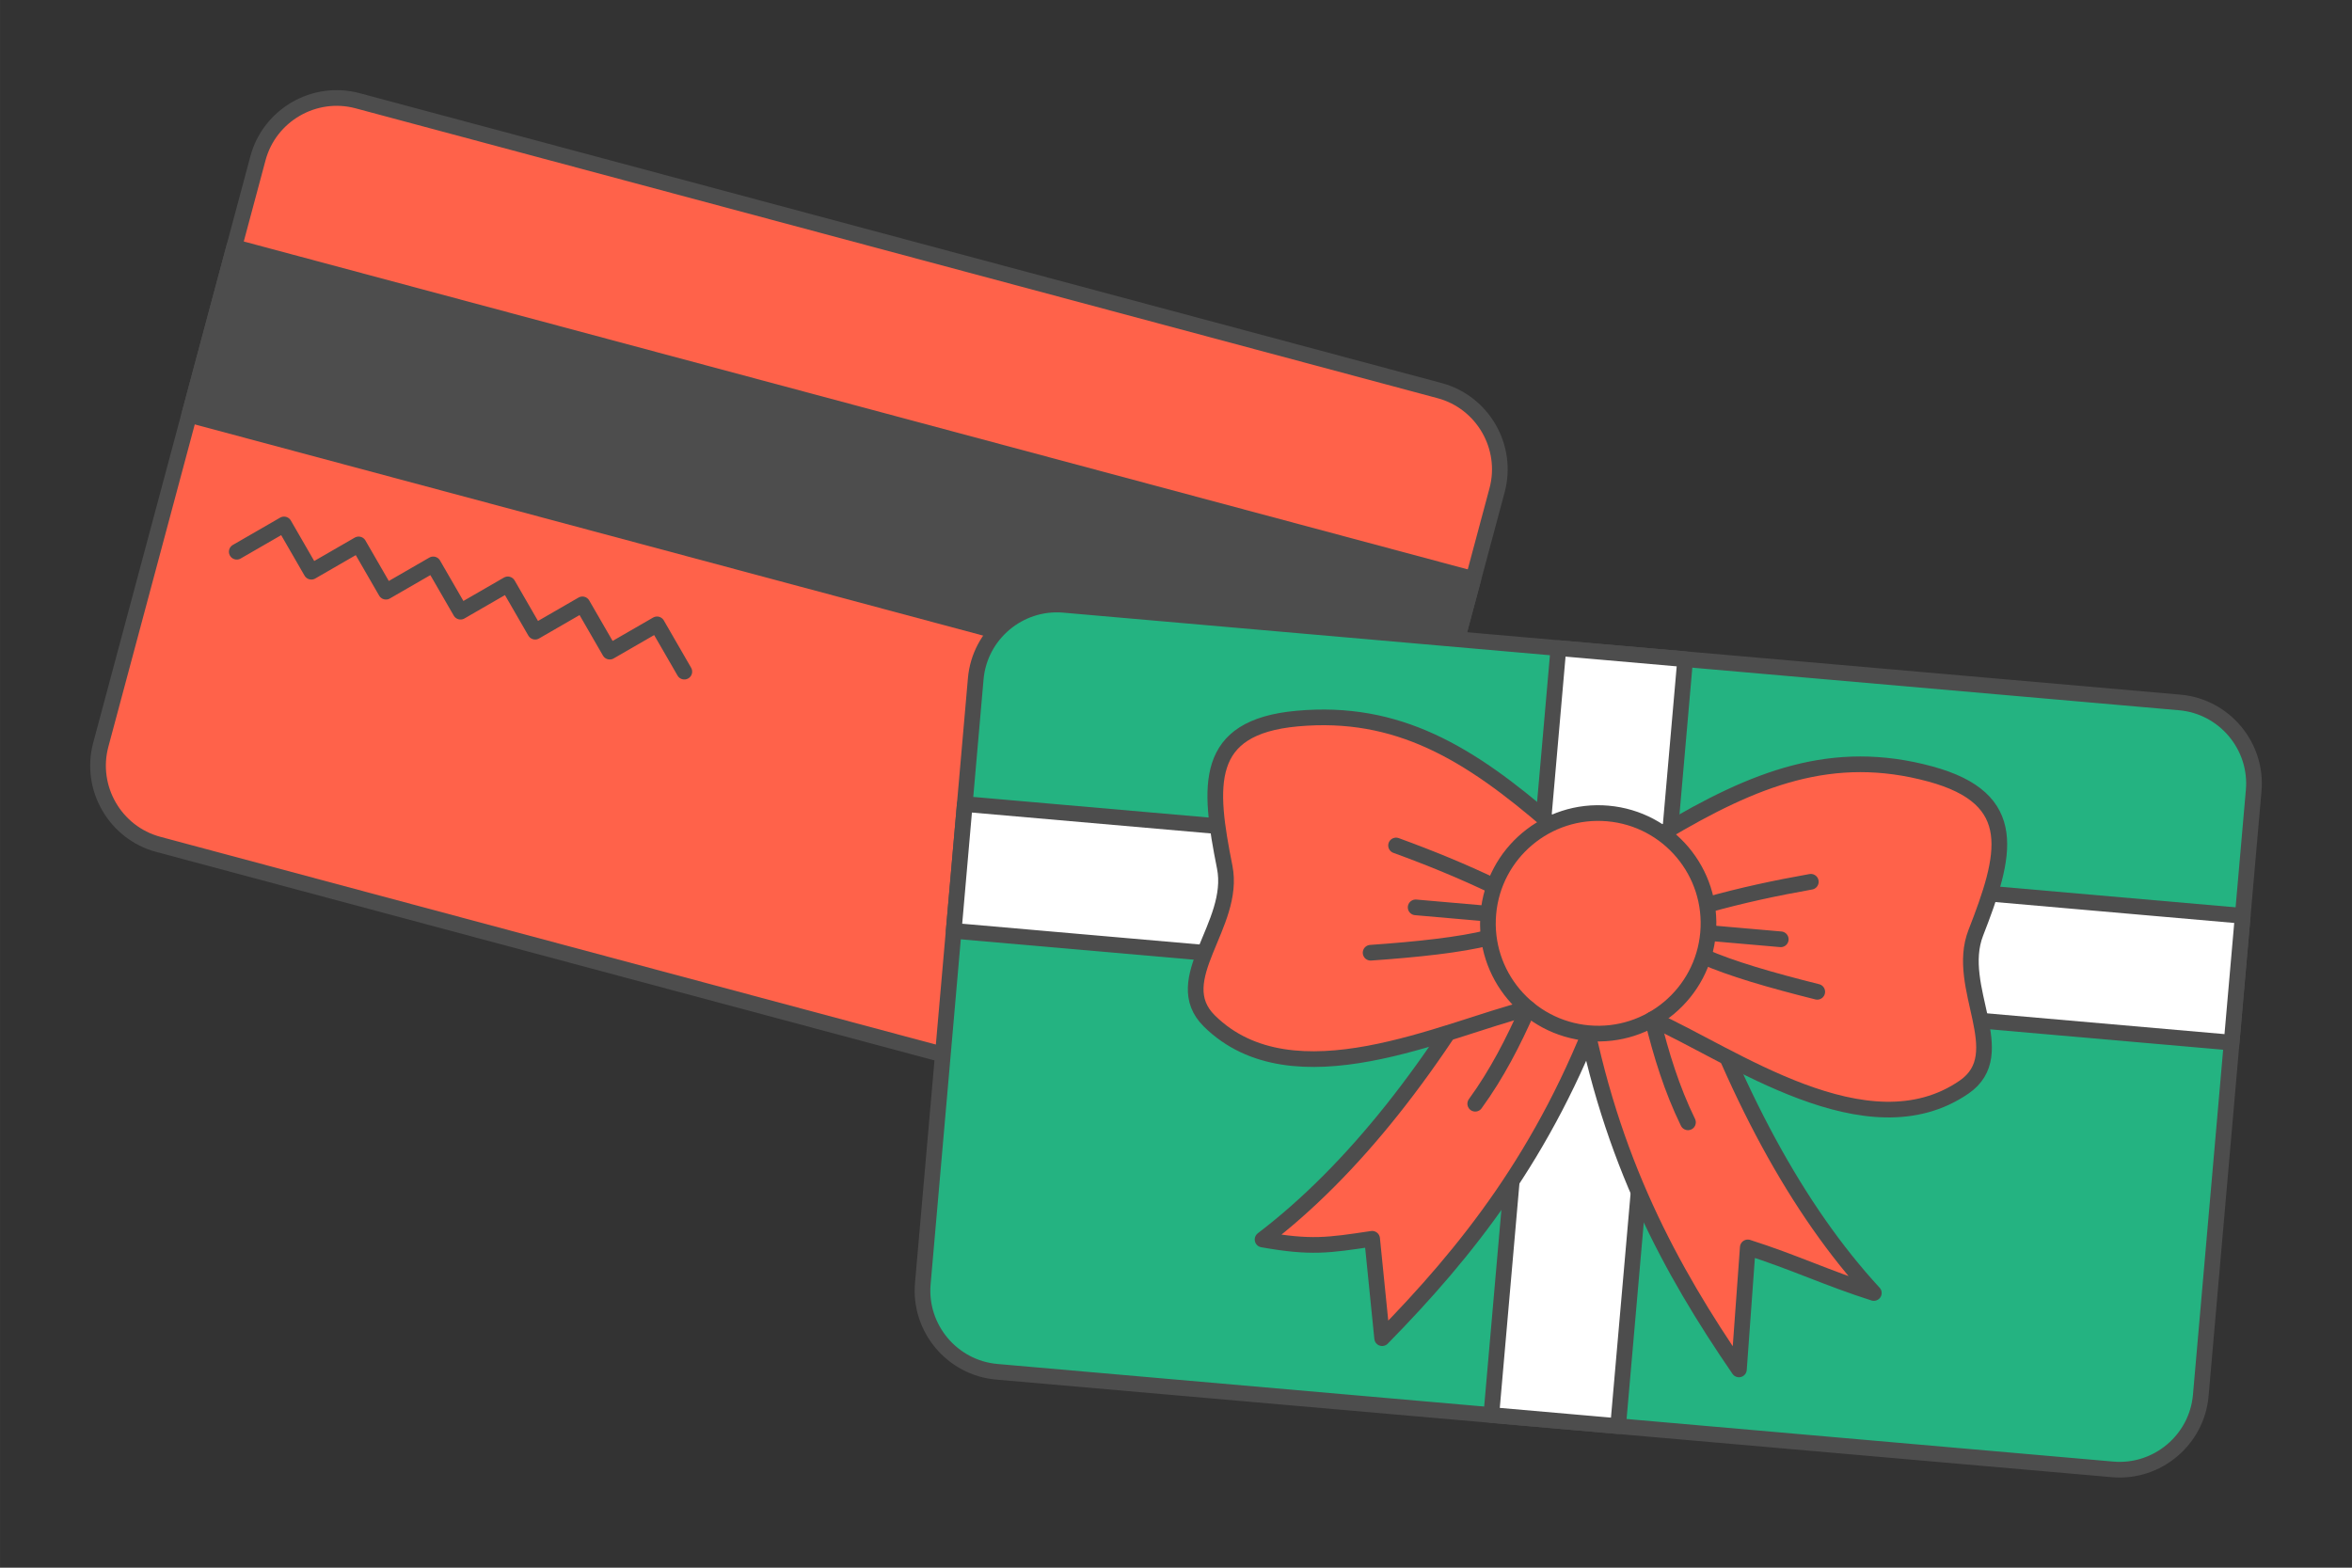
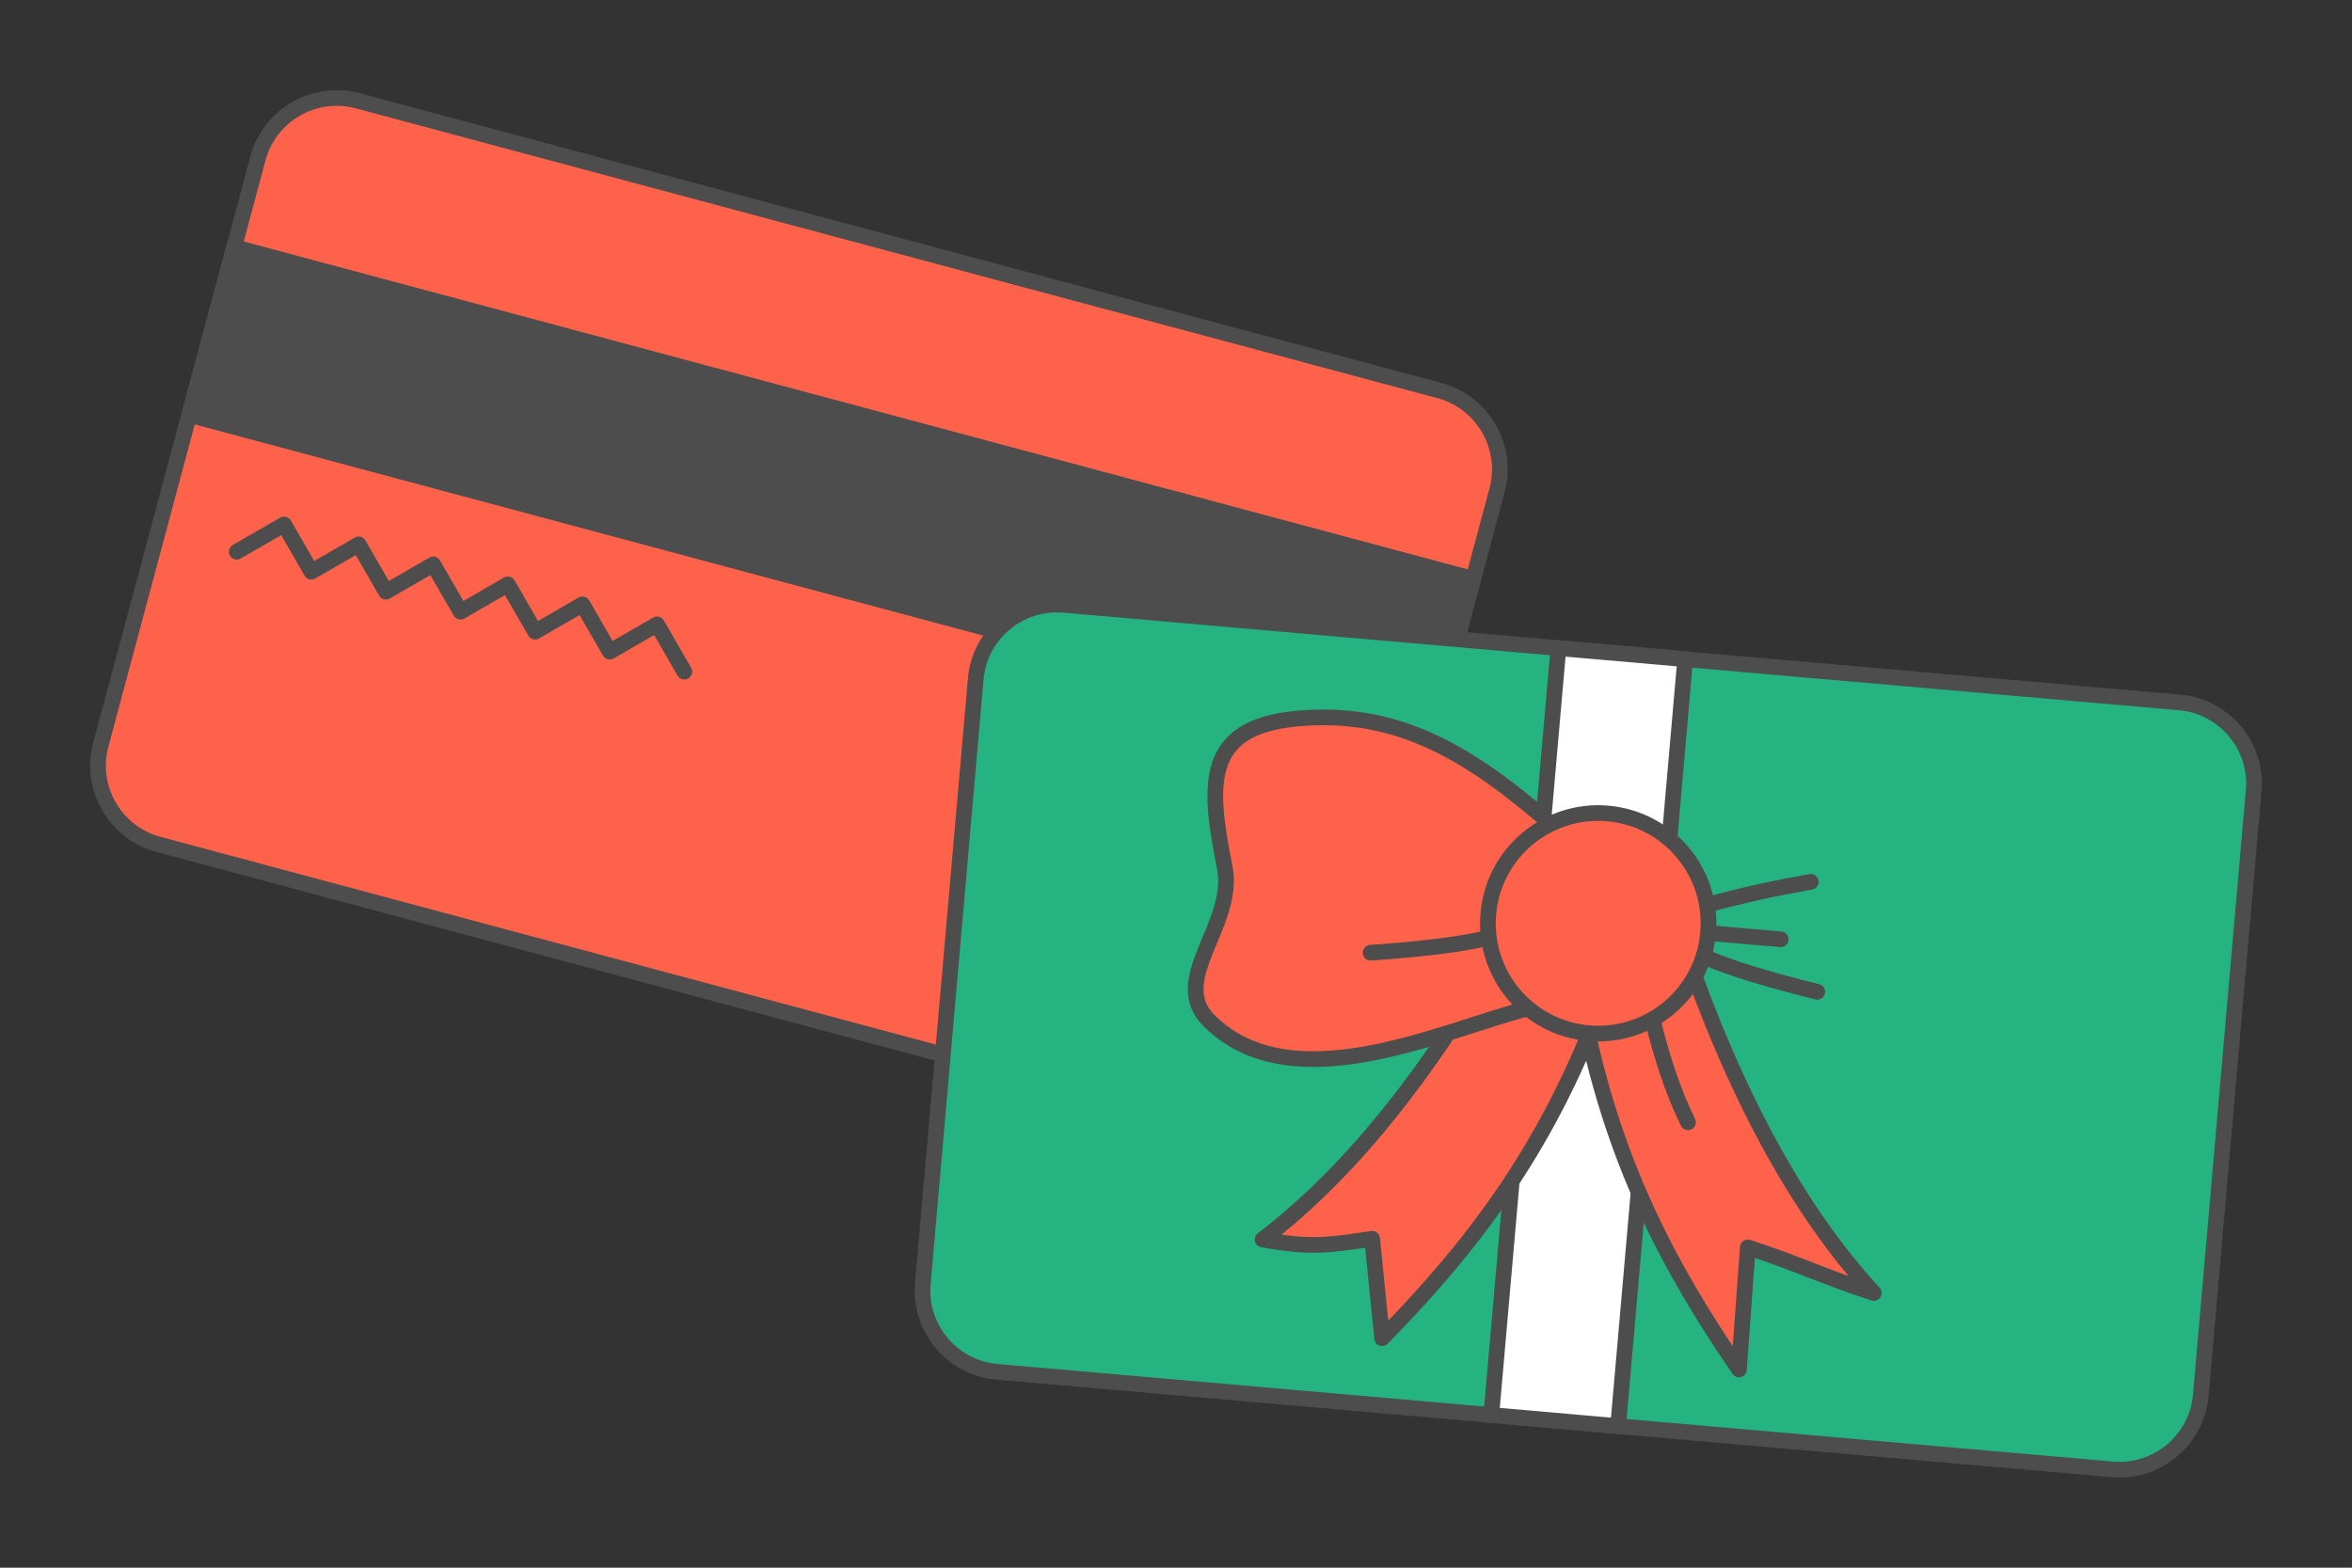
<svg xmlns="http://www.w3.org/2000/svg" xml:space="preserve" width="300px" height="200px" version="1.1" style="shape-rendering:geometricPrecision; text-rendering:geometricPrecision; image-rendering:optimizeQuality; fill-rule:evenodd; clip-rule:evenodd" viewBox="0 0 13951.1 9300.8">
  <rect x="0" y="0" width="13951.1" height="9300.8" fill="#333333" stroke="none" />
  <defs>
    <style type="text/css">
   
    .str0 {stroke:#4D4D4D;stroke-width:93;stroke-linecap:round;stroke-linejoin:round;stroke-miterlimit:2.613}
    .fil0 {fill:none}
    .fil3 {fill:#24B381}
    .fil2 {fill:#4D4D4D}
    .fil1 {fill:#FF624A}
    .fil4 {fill:white}
   
  </style>
  </defs>
  <g id="Layer_x0020_1">
    <g id="_2602645092288">
      <rect class="fil0" width="13951.1" height="9300.8" />
      <g>
        <g>
          <g>
            <g>
              <g>
                <path class="fil1 str0" d="M2121.1 597.7l6417.8 1719.7c256.4,68.6 409.9,334.6 341.2,591l-932.3 3479.5c-68.7,256.4 -334.7,410 -591,341.3l-6417.8 -1719.7c-256.4,-68.7 -409.9,-334.6 -341.2,-591l932.3 -3479.6c68.7,-256.3 334.7,-409.9 591,-341.2z" />
                <polygon class="fil2 str0" points="1389,1465.6 8739,3435 8472.3,4430.4 1122.3,2461 " />
                <polyline class="fil0 str0" points="1404.3,3273.3 1684.8,3111.4 1846.7,3391.9 2127.3,3229.9 2289.2,3510.4 2569.7,3348.5 2731.7,3629 3012.2,3467 3174.2,3747.6 3454.7,3585.6 3616.7,3866.1 3897.2,3704.2 4059.1,3984.7 " />
              </g>
            </g>
          </g>
        </g>
        <g>
          <g>
            <path class="fil3 str0" d="M6310.5 3588.4l6618.9 579.1c264.4,23.2 461.8,258.4 438.6,522.8l-313.9 3588.6c-23.2,264.4 -258.4,461.8 -522.8,438.7l-6618.9 -579.1c-264.4,-23.1 -461.8,-258.4 -438.7,-522.8l314 -3588.6c23.1,-264.4 258.4,-461.8 522.8,-438.7z" />
          </g>
          <g>
            <polygon class="fil4 str0" points="9243.9,3845.2 9995.9,3911 9597.9,8460.9 8845.8,8395.1 " />
-             <polygon class="fil4 str0" points="13302.9,5433.4 13237.1,6185.6 5657,5522.5 5722.8,4770.3 " />
            <path class="fil1 str0" d="M9585.4 5708c-29.6,81.6 -59.2,163.2 -88.8,244.8 -331.9,896.2 -799.4,1477.6 -1298.3,1986.4l-59.4 -589.7c-261.4,39.1 -363.3,55.3 -649.9,4.3 533.4,-406.4 1025.9,-1030.9 1480.7,-1856.2 81.7,-116 163.4,-232 245.1,-348 123.5,186.2 247.1,372.3 370.6,558.4z" />
            <path class="fil1 str0" d="M9336.1 5686.2c15,85.5 30,171 45,256.5 171.2,940.2 530.7,1594 933.6,2181.7 17.5,-241.3 35,-482.5 52.5,-723.8 271.8,86.2 475.9,184.3 747.7,270.5 -454.7,-492.9 -831.3,-1193.4 -1135.9,-2085.2 -60.3,-128.4 -120.6,-256.8 -180.9,-385.3 -154,161.9 -308,323.8 -462,485.6z" />
            <path class="fil1 str0" d="M9063.9 5982.9l416 -504.9 -281 -590.9c-484.6,-419.3 -908.1,-678.2 -1504.8,-623.9 -559.6,50.9 -526.1,397.3 -429.6,881.2 68.4,343.1 -339.9,667.7 -90.8,913.2 497,489.8 1392.9,49.4 1890.2,-74.7z" />
-             <line class="fil0 str0" x1="8828.2" y1="5420.9" x2="8397.1" y2="5383.2" />
-             <path class="fil0 str0" d="M8863.4 5258.8c-186.9,-89.9 -382.1,-169.6 -582.6,-242.7" />
            <path class="fil0 str0" d="M8831.1 5563c-170.5,42.6 -418.3,69.6 -701.2,89.4" />
-             <path class="fil1 str0" d="M9802 6047.5l-322.1 -569.5 379.4 -533.2c550,-328.7 1012.1,-510.1 1590.3,-353 542.2,147.2 449.1,482.6 270,942.4 -126.9,326 218.8,716.5 -69.1,915.1 -574.5,396.1 -1380.3,-193.3 -1848.5,-401.8z" />
            <line class="fil0 str0" x1="10131.7" y1="5535" x2="10562.8" y2="5572.7" />
            <path class="fil0 str0" d="M10125.2 5369.2c199.6,-56.1 405.7,-100.6 615.9,-137.8" />
            <path class="fil0 str0" d="M10104.2 5674.3c160.5,71.7 399.8,141.2 675,209.9" />
            <path class="fil1 str0" d="M9537 4826.2c359.9,31.5 626.2,348.8 594.7,708.8 -31.5,359.9 -348.8,626.2 -708.8,594.7 -359.9,-31.5 -626.2,-348.8 -594.7,-708.8 31.5,-359.9 348.8,-626.2 708.8,-594.7z" />
            <path class="fil0 str0" d="M9802 6047.5c51.4,209.5 114.8,415.3 210.4,611.1" />
-             <path class="fil0 str0" d="M9063.9 5982.9c-87,197.4 -185.1,389.1 -313.4,565.3" />
          </g>
        </g>
      </g>
    </g>
  </g>
</svg>